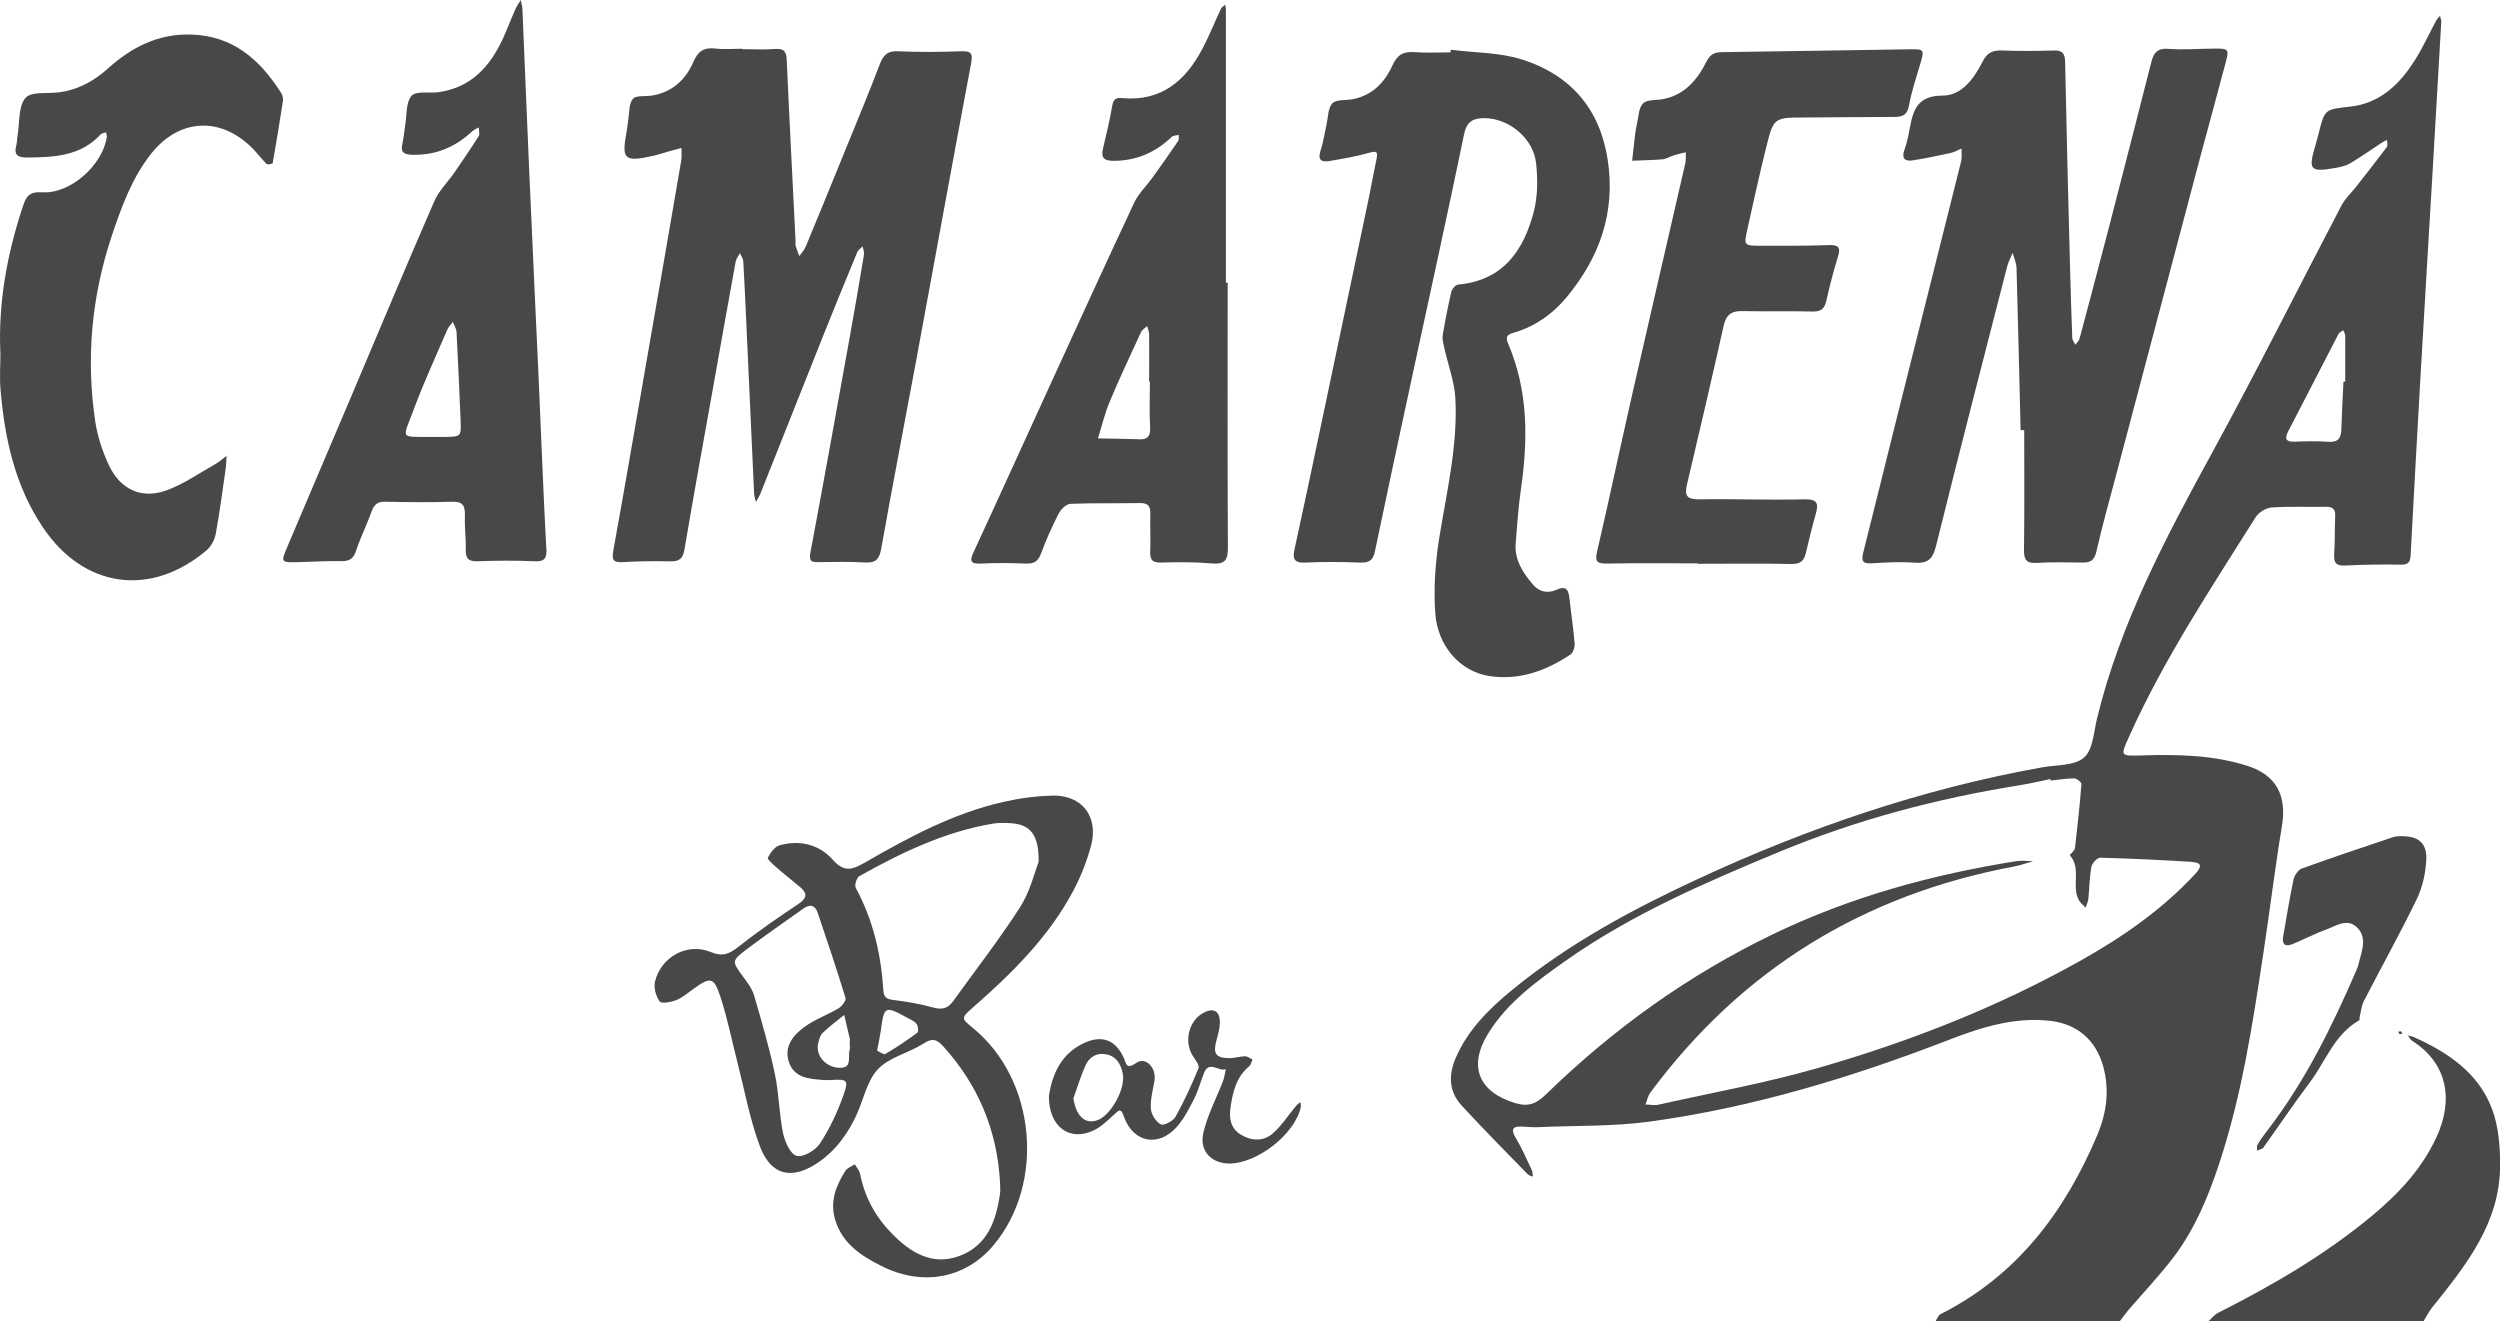
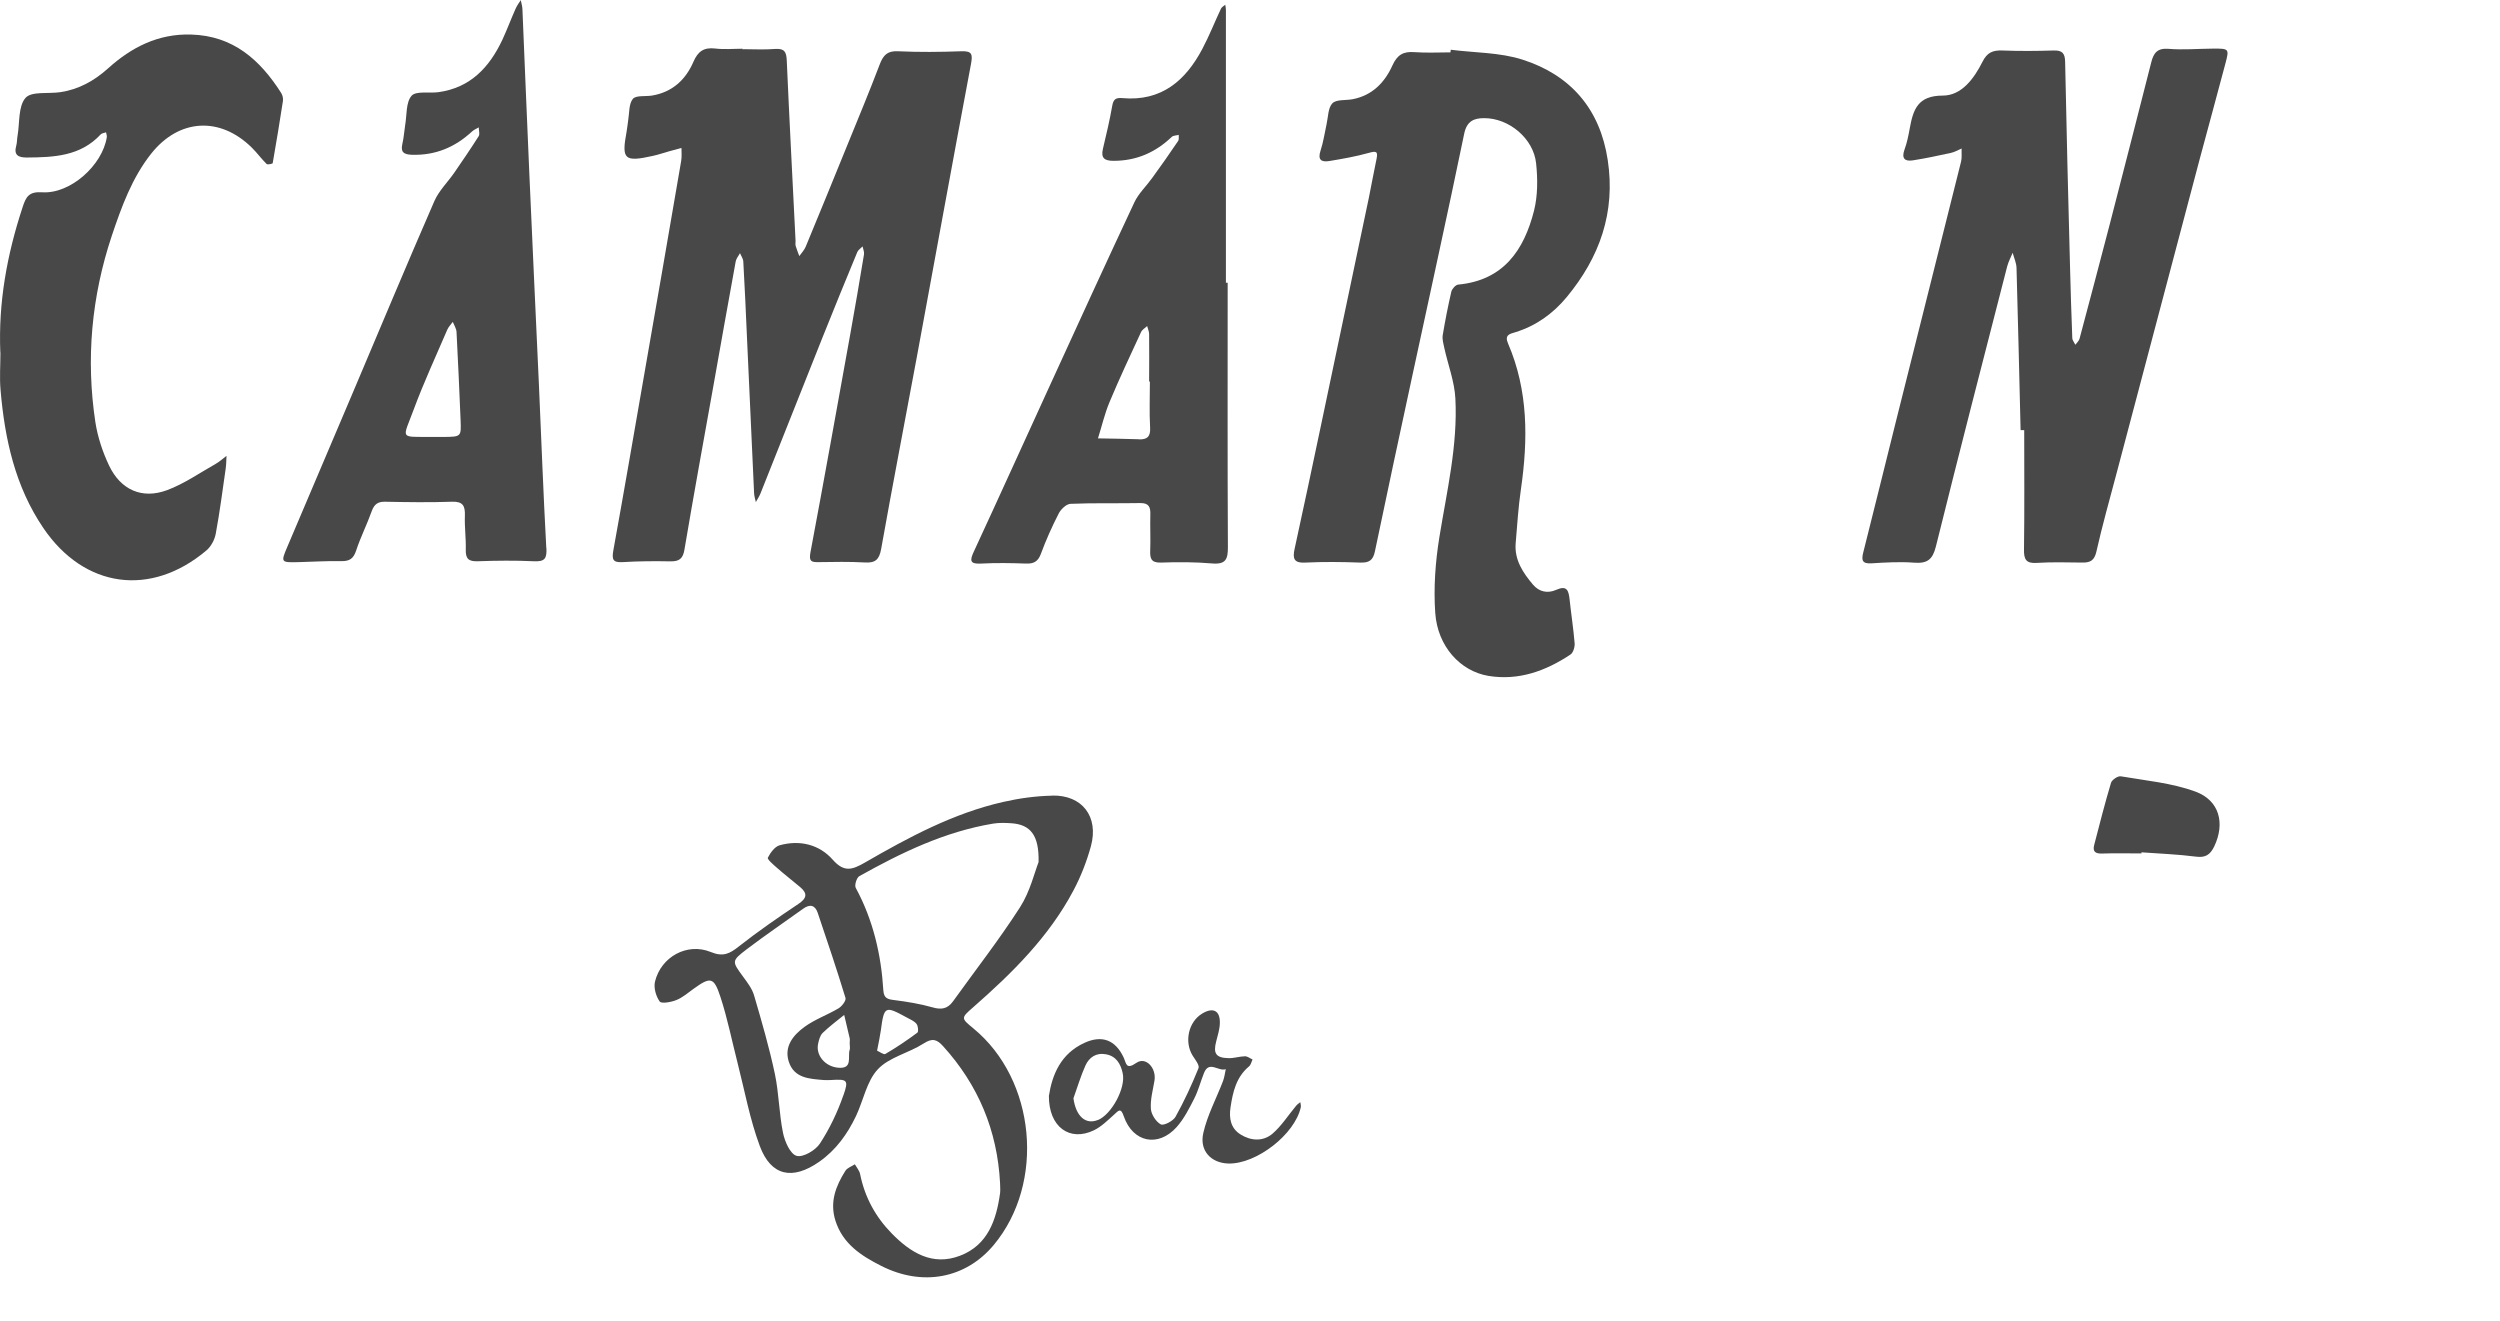
<svg xmlns="http://www.w3.org/2000/svg" id="Capa_1" data-name="Capa 1" viewBox="0 0 227.26 120.1">
  <defs>
    <style>
      .cls-1 {
        fill: #484848;
      }
    </style>
  </defs>
-   <path class="cls-1" d="m200.76,120.1c.29-.26.54-.59.87-.76,4.94-2.49,9.7-5.26,13.97-8.8,2.4-1.99,4.51-4.23,5.86-7.11,1.64-3.5.98-6.81-2.18-8.81-.17-.1-.26-.32-.39-.49.19.05.39.08.57.16,3.08,1.39,5.85,3.24,7.08,6.53.59,1.57.73,3.39.73,5.09,0,5.27-3.11,9.12-6.19,12.96-.3.37-.51.82-.77,1.23h-19.55Z" />
  <path class="cls-1" d="m67.53,4.47c.98,0,1.97.06,2.94-.02.85-.06,1.02.28,1.05,1.06.24,5.46.53,10.92.8,16.39,0,.15-.03.32.01.46.09.31.22.61.33.92.2-.28.45-.54.58-.85,1.26-3.04,2.51-6.1,3.75-9.15,1.01-2.48,2.04-4.95,2.99-7.45.32-.83.7-1.22,1.66-1.17,1.91.09,3.83.07,5.74,0,.95-.03,1.06.23.89,1.14-1.67,8.87-3.28,17.75-4.92,26.62-1.08,5.83-2.21,11.65-3.25,17.49-.18.99-.55,1.28-1.51,1.22-1.39-.08-2.79-.05-4.19-.03-.66.01-.87-.08-.73-.87,1.24-6.59,2.42-13.19,3.61-19.78.44-2.44.86-4.88,1.26-7.32.04-.23-.08-.49-.13-.73-.16.17-.4.32-.48.52-1.06,2.57-2.12,5.14-3.15,7.73-1.89,4.73-3.77,9.47-5.65,14.21-.11.27-.28.52-.42.78-.06-.27-.15-.55-.16-.82-.22-4.74-.43-9.49-.65-14.23-.1-2.27-.2-4.54-.33-6.81-.01-.26-.2-.52-.3-.77-.13.25-.34.48-.39.75-.69,3.76-1.35,7.51-2.02,11.27-.89,4.97-1.8,9.95-2.64,14.93-.14.84-.48,1.08-1.28,1.07-1.44-.03-2.89-.02-4.34.07-.93.06-.98-.29-.84-1.09.94-5.18,1.83-10.36,2.73-15.54,1.15-6.6,2.3-13.21,3.43-19.82.07-.39.03-.8.03-1.2-.37.1-.74.2-1.11.3-.5.14-.98.31-1.49.42-2.6.58-2.86.33-2.39-2.19.07-.36.09-.72.15-1.07.11-.66.05-1.47.42-1.92.28-.34,1.13-.21,1.72-.3,1.85-.3,3.08-1.43,3.79-3.08.41-.95.95-1.32,1.98-1.2.82.1,1.65.02,2.48.02,0,.02,0,.05,0,.07Z" />
  <path class="cls-1" d="m131.86,4.52c2.19.28,4.48.24,6.54.9,4.37,1.4,7.05,4.48,7.75,9.13.72,4.75-.73,8.84-3.74,12.47-1.25,1.5-2.78,2.6-4.66,3.18-.49.15-1.01.23-.66,1.03,1.84,4.28,1.82,8.72,1.17,13.23-.24,1.63-.34,3.28-.48,4.93-.12,1.51.66,2.67,1.57,3.75.57.68,1.36.82,2.11.48.99-.44,1.13.07,1.22.85.14,1.33.35,2.66.46,4,.03.34-.13.87-.38,1.03-2.26,1.5-4.71,2.39-7.46,1.94-2.56-.43-4.62-2.69-4.83-5.72-.16-2.29.01-4.65.38-6.92.68-4.18,1.67-8.32,1.45-12.57-.08-1.55-.67-3.07-1.01-4.61-.08-.38-.2-.79-.14-1.16.22-1.32.48-2.64.78-3.94.06-.26.39-.63.63-.65,4.12-.39,5.98-3.14,6.89-6.72.34-1.36.34-2.87.19-4.29-.23-2.27-2.47-4.13-4.73-4.12-.89,0-1.57.24-1.81,1.42-1.52,7.37-3.15,14.71-4.73,22.07-1.14,5.29-2.28,10.58-3.38,15.87-.17.84-.53,1.07-1.35,1.04-1.65-.06-3.31-.08-4.96,0-1.08.06-1.19-.37-.99-1.27.82-3.73,1.6-7.46,2.39-11.19,1.46-6.91,2.91-13.82,4.36-20.73.24-1.16.44-2.33.69-3.49.16-.74-.06-.74-.71-.56-1.17.33-2.39.54-3.59.74-.69.11-1.07-.09-.79-.94.26-.78.37-1.6.55-2.41.15-.65.13-1.49.53-1.9.36-.37,1.2-.25,1.83-.37,1.79-.34,2.93-1.52,3.63-3.08.44-.97,1-1.28,2.01-1.2,1.08.08,2.17.02,3.26.02.01-.08.02-.16.03-.24Z" />
  <path class="cls-1" d="m183.68,39.08c-.12-4.9-.23-9.81-.37-14.71-.01-.47-.23-.93-.35-1.39-.17.41-.39.82-.5,1.24-2.18,8.48-4.37,16.96-6.48,25.46-.3,1.21-.8,1.56-1.99,1.47-1.28-.1-2.58-.02-3.87.06-.85.05-.92-.29-.74-1,1.01-3.99,1.99-8,2.99-11.99,1.97-7.84,3.94-15.68,5.9-23.53.09-.38.03-.79.05-1.19-.33.14-.64.33-.98.4-1.15.25-2.3.5-3.47.68-.73.11-1.03-.19-.74-.99.23-.62.36-1.29.48-1.95.31-1.68.72-2.95,3-2.95,1.72,0,2.85-1.57,3.61-3.08.42-.84.93-1.05,1.8-1.02,1.55.06,3.1.05,4.65,0,.81-.03,1.05.26,1.06,1.06.12,6.14.28,12.28.44,18.42.06,2.22.12,4.44.21,6.65,0,.21.18.41.28.62.13-.18.33-.35.38-.55.93-3.48,1.85-6.97,2.76-10.46,1.26-4.89,2.52-9.78,3.76-14.67.21-.84.55-1.3,1.56-1.22,1.33.11,2.68-.01,4.03-.02,1.48-.01,1.51,0,1.15,1.35-.76,2.89-1.56,5.77-2.33,8.66-2.52,9.51-5.03,19.02-7.55,28.54-.63,2.39-1.31,4.77-1.85,7.18-.18.8-.56,1-1.26.99-1.38-.01-2.76-.06-4.14.03-1,.07-1.2-.32-1.18-1.24.05-3.61.02-7.22.02-10.83-.1,0-.21,0-.31,0Z" />
  <path class="cls-1" d="m.03,32.04c-.19-4.54.61-8.92,2.03-13.22.3-.92.56-1.42,1.77-1.34,2.56.17,5.49-2.46,5.88-5.02.02-.14-.05-.29-.07-.43-.16.06-.38.07-.49.19-1.84,1.99-4.26,2.08-6.72,2.1-.77,0-1.2-.22-.95-1.09.08-.29.06-.62.12-.92.2-1.17.05-2.65.72-3.41.54-.62,2.07-.36,3.16-.52,1.68-.25,3.08-1.03,4.35-2.17,2.13-1.92,4.56-3.16,7.54-3.07,3.83.11,6.27,2.3,8.19,5.31.13.2.19.49.16.73-.29,1.89-.6,3.77-.93,5.65-.01.06-.46.16-.55.08-.48-.47-.87-1.02-1.35-1.49-2.89-2.85-6.61-2.64-9.14.54-1.76,2.22-2.7,4.84-3.59,7.48-1.84,5.53-2.36,11.18-1.49,16.94.21,1.35.66,2.71,1.25,3.95,1.05,2.2,2.99,3.07,5.26,2.23,1.56-.58,2.97-1.57,4.44-2.4.35-.2.65-.48.97-.72-.02.38-.02.76-.07,1.13-.29,1.99-.54,3.99-.91,5.96-.1.54-.43,1.16-.85,1.51-5.05,4.26-11.1,3.44-14.82-2.04C1.38,44.23.43,39.91.05,35.45c-.1-1.13-.01-2.27-.01-3.41Z" />
-   <path class="cls-1" d="m154.31,51.21c-2.74,0-5.48-.03-8.21.02-.87.01-1.15-.13-.92-1.08,1.13-4.87,2.16-9.76,3.27-14.63,1.56-6.88,3.17-13.75,4.74-20.63.08-.34.04-.7.06-1.05-.37.09-.74.17-1.1.28-.34.11-.67.33-1.01.36-.92.08-1.84.09-2.77.13.09-.8.17-1.61.27-2.41.04-.31.09-.61.16-.91.16-.65.15-1.48.56-1.89.37-.37,1.2-.27,1.82-.39,1.96-.38,3.11-1.75,3.94-3.4.34-.67.71-.86,1.41-.87,5.68-.07,11.36-.18,17.03-.26,1.39-.02,1.38.02.99,1.36-.36,1.24-.78,2.46-1.01,3.73-.15.88-.58,1.06-1.35,1.06-2.69,0-5.37.04-8.06.05-2.87,0-2.9,0-3.57,2.69-.62,2.5-1.17,5.01-1.73,7.53-.31,1.41-.29,1.43,1.21,1.44,2.07,0,4.13.02,6.2-.06.87-.03,1.1.18.84,1.04-.41,1.33-.76,2.68-1.06,4.03-.17.74-.5.99-1.27.97-2.12-.06-4.24.01-6.35-.04-.99-.03-1.49.33-1.71,1.32-1.08,4.83-2.2,9.64-3.34,14.46-.24,1.02.02,1.34,1.1,1.33,3.2-.05,6.41.08,9.61,0,1.18-.02,1.26.4,1,1.33-.34,1.19-.62,2.39-.91,3.59-.17.69-.51.97-1.29.96-2.84-.06-5.68-.02-8.52-.02,0-.01,0-.02,0-.03Z" />
-   <path class="cls-1" d="m218.44,76.02c1.41,0,2.19.65,2.12,2.12-.06,1.2-.33,2.48-.85,3.56-1.52,3.14-3.23,6.2-4.83,9.31-.23.44-.26.98-.38,1.47-.02.09.01.25-.04.27-2.26,1.28-3.05,3.74-4.5,5.66-1.45,1.93-2.8,3.94-4.21,5.91-.11.15-.38.19-.58.28.01-.19-.03-.43.06-.57.26-.44.57-.86.88-1.26,3.45-4.48,5.91-9.51,8.14-14.67.12-.28.18-.59.26-.89.28-1,.61-2.08-.25-2.91-.89-.85-1.86-.15-2.74.17-1.06.39-2.07.92-3.11,1.35-.66.27-.99.05-.86-.7.3-1.72.58-3.45.94-5.16.08-.38.42-.89.76-1.01,2.76-1,5.54-1.93,8.32-2.86.29-.1.61-.06.86-.09Z" />
-   <path class="cls-1" d="m218.38,93.94c-.08.03-.19.1-.23.07-.07-.04-.1-.15-.14-.22.09-.01.18-.05.25-.03.05.02.08.12.12.18Z" />
  <path class="cls-1" d="m194.66,77.58c-1.19,0-2.38-.03-3.56.01-.61.02-.89-.16-.73-.78.49-1.89.97-3.78,1.53-5.65.08-.27.63-.64.89-.59,2.27.39,4.62.6,6.76,1.38,2.23.81,2.73,2.91,1.73,5-.37.76-.8,1.04-1.68.92-1.63-.21-3.28-.27-4.93-.39,0,.04,0,.07,0,.11Z" />
-   <path class="cls-1" d="m221.81,1.43c-.11.14-.25.26-.34.42-.66,1.22-1.23,2.5-1.98,3.67-1.37,2.15-3.14,3.87-5.83,4.17-2.33.26-2.33.21-2.89,2.46-.09.35-.18.7-.28,1.04-.69,2.27-.51,2.49,1.84,2.07.45-.08.93-.19,1.32-.42.97-.58,1.89-1.23,2.84-1.85.16-.11.33-.19.5-.28,0,.22.09.52-.02.66-.92,1.23-1.87,2.43-2.81,3.63-.44.56-.98,1.05-1.3,1.66-3.9,7.44-7.65,14.96-11.68,22.33-4.26,7.8-8.43,15.6-10.55,24.31-.3,1.24-.37,2.87-1.19,3.57-.88.76-2.52.65-3.83.89-10.88,1.95-21.24,5.49-31.24,10.13-5.95,2.76-11.73,5.86-16.84,10.04-2.13,1.74-4.08,3.65-5.2,6.24-.67,1.56-.63,3.05.54,4.33,1.96,2.12,3.99,4.18,6.01,6.25.11.11.31.14.47.21-.03-.19-.02-.4-.09-.56-.46-.98-.89-1.98-1.44-2.9-.58-.96-.22-1.15.7-1.08.46.04.93.06,1.39.04,3.35-.15,6.73-.05,10.03-.5,9.39-1.28,18.42-4.03,27.24-7.44,2.95-1.14,5.94-2.09,9.19-1.72,2.46.28,4.15,1.74,4.82,4.14.59,2.14.31,4.22-.52,6.2-2.95,6.99-7.29,12.8-14.25,16.31-.22.11-.33.43-.48.66h16.75c.26-.33.5-.68.77-1,1.4-1.63,2.89-3.19,4.18-4.9,1.87-2.5,3.07-5.36,4.05-8.3,2.08-6.24,3.07-12.72,4.05-19.2.59-3.88,1.06-7.78,1.7-11.64.45-2.71-.49-4.59-3.08-5.43-3.14-1.02-6.4-1.07-9.66-.97-1.97.06-1.97.08-1.15-1.72.02-.05.04-.09.06-.14,3.15-6.98,7.38-13.34,11.44-19.8.28-.44.95-.85,1.46-.88,1.65-.11,3.31-.03,4.96-.06.6,0,.83.23.81.83-.05,1.14-.02,2.28-.09,3.41-.05.75.08,1.15.98,1.1,1.7-.09,3.41-.11,5.12-.08.74.01.82-.36.85-.94.28-5.26.57-10.52.87-15.77.37-6.44.76-12.88,1.14-19.32.26-4.43.52-8.86.77-13.3.01-.18-.07-.36-.11-.55Zm-22.56,76.93c1.07.06.8.55.28,1.11-3.02,3.25-6.62,5.74-10.46,7.89-7.55,4.23-15.57,7.36-23.85,9.74-4.75,1.36-9.63,2.24-14.46,3.32-.37.08-.79-.01-1.18-.02.15-.37.22-.78.45-1.09,8.31-11.21,19.38-17.98,33.06-20.54.59-.11,1.15-.32,1.73-.49-.5,0-1.02-.07-1.51,0-7.68,1.22-15.1,3.25-22.13,6.64-7.7,3.71-14.54,8.62-20.64,14.56-.86.84-1.59,1.17-2.82.79-3.32-1.02-4.29-3.35-2.42-6.35,1.73-2.78,4.33-4.68,6.95-6.53,6.02-4.26,12.74-7.15,19.51-9.96,7.04-2.92,14.34-4.85,21.85-6.05.93-.15,1.85-.37,2.78-.56,0,.05.02.1.03.14.72-.08,1.44-.2,2.15-.2.22,0,.65.35.64.51-.15,1.95-.36,3.9-.59,5.85-.03.23-.5.59-.47.62,1.1,1.22.11,2.86.85,4.13.14.24.39.42.59.63.09-.26.22-.52.25-.79.1-.97.1-1.96.28-2.92.06-.32.53-.83.8-.82,2.79.07,5.57.21,8.35.38Zm13.96-43.67h-.18c-.07,1.44-.15,2.87-.19,4.31-.02.8-.27,1.23-1.18,1.16-1.02-.07-2.06-.05-3.09-.01-.78.03-.9-.28-.58-.91,1.53-2.96,3.05-5.92,4.59-8.88.08-.15.29-.23.44-.34.06.17.17.34.17.51.01,1.39,0,2.77,0,4.16Z" />
  <path class="cls-1" d="m49.66,49.81c-.27-4.95-.45-9.9-.67-14.84-.29-6.39-.59-12.77-.87-19.16-.22-5-.42-10-.63-14.99-.01-.27-.1-.54-.15-.81-.16.25-.34.49-.46.76-.42.94-.78,1.91-1.21,2.84-1.18,2.51-2.91,4.37-5.82,4.77-.84.11-2.04-.13-2.44.33-.52.6-.42,1.75-.58,2.67-.09.56-.12,1.13-.25,1.68-.18.76.1.98.85,1.01,2.14.07,3.93-.68,5.47-2.11.17-.16.41-.26.62-.38,0,.27.11.6,0,.79-.71,1.12-1.46,2.22-2.21,3.31-.6.87-1.4,1.64-1.82,2.59-2.55,5.85-5.01,11.75-7.5,17.62-1.95,4.6-3.91,9.19-5.86,13.79-.62,1.46-.61,1.46,1.04,1.42,1.29-.03,2.58-.12,3.87-.09.74.01,1.09-.23,1.33-.95.4-1.22.99-2.38,1.42-3.59.23-.63.55-.88,1.24-.86,2.01.04,4.03.07,6.04,0,1.01-.04,1.22.37,1.19,1.27-.04,1.03.11,2.06.08,3.09-.02.81.25,1.08,1.08,1.05,1.7-.06,3.41-.08,5.11,0,1,.05,1.19-.25,1.14-1.21Zm-9.31-10.09c-.36,0-.72,0-1.08,0-3-.03-2.69.28-1.66-2.5.91-2.46,2.02-4.84,3.05-7.25.11-.26.33-.47.5-.71.12.3.32.6.34.91.14,2.68.26,5.35.37,8.03.06,1.5.05,1.5-1.52,1.52Z" />
  <path class="cls-1" d="m111.6,25.7c-.05,0-.11,0-.16,0,0-6.05,0-12.09,0-18.14,0-2.22,0-4.44,0-6.67,0-.15-.04-.31-.06-.46-.13.12-.32.21-.39.36-.57,1.21-1.06,2.46-1.69,3.65-1.53,2.9-3.73,4.79-7.26,4.48-.58-.05-.82.07-.93.68-.23,1.32-.54,2.63-.85,3.93-.21.87.18,1.09.97,1.09,2.07,0,3.81-.76,5.29-2.18.14-.13.42-.12.63-.18-.01.19.04.42-.05.55-.77,1.14-1.56,2.27-2.37,3.38-.53.74-1.23,1.39-1.61,2.2-2.58,5.5-5.11,11.03-7.64,16.56-2.32,5.06-4.61,10.13-6.95,15.18-.4.85-.36,1.16.68,1.1,1.34-.07,2.69-.05,4.03,0,.71.03,1.11-.16,1.38-.88.46-1.25,1.01-2.48,1.62-3.67.2-.39.69-.86,1.07-.88,2.11-.09,4.24-.03,6.35-.07.8-.01.93.39.91,1.05-.03,1.08.03,2.17-.01,3.25-.03.73.07,1.14.99,1.11,1.55-.06,3.11-.05,4.65.08,1.23.1,1.43-.39,1.42-1.5-.04-8.01-.02-16.02-.02-24.02Zm-8.08,14.23c-1.24-.04-2.47-.06-3.71-.08.35-1.11.61-2.25,1.06-3.32.89-2.13,1.88-4.23,2.85-6.33.1-.23.37-.38.56-.56.06.24.17.47.18.71.02,1.44,0,2.89,0,4.33.02,0,.05,0,.07,0,0,1.39-.06,2.79.02,4.18.05.84-.27,1.11-1.04,1.08Z" />
  <path class="cls-1" d="m95.62,72.33c-1.48.03-2.98.24-4.43.57-4.53,1.03-8.58,3.21-12.55,5.5-1.15.66-1.89.94-2.94-.25-1.23-1.39-3-1.82-4.83-1.31-.44.12-.84.68-1.07,1.13-.07.14.5.63.82.91.69.61,1.42,1.17,2.13,1.77.68.58.59,1.01-.17,1.52-1.84,1.23-3.67,2.49-5.41,3.86-.83.66-1.43.98-2.56.51-2.15-.88-4.53.45-5.07,2.7-.13.55.09,1.33.43,1.8.16.22,1.04.06,1.51-.13.56-.22,1.05-.65,1.55-1.01,1.55-1.12,1.86-1.11,2.46.72.64,1.95,1.04,3.98,1.55,5.97.65,2.54,1.12,5.15,2.03,7.59,1.02,2.74,2.98,3.12,5.4,1.43,1.53-1.07,2.57-2.53,3.35-4.17.67-1.42.97-3.16,1.98-4.24,1.03-1.1,2.8-1.47,4.14-2.33.8-.52,1.21-.41,1.79.23,3.21,3.54,4.93,7.68,5.18,12.44,0,.31.04.63,0,.93-.34,2.45-1.12,4.72-3.64,5.68-2.51.96-4.5-.28-6.21-2.03-1.48-1.51-2.45-3.3-2.87-5.38-.06-.32-.31-.6-.48-.9-.29.19-.69.32-.86.59-.87,1.38-1.44,2.82-.91,4.52.67,2.13,2.36,3.21,4.16,4.12,3.76,1.91,7.69,1.15,10.23-1.89,4.71-5.65,3.83-15.03-1.84-19.69-1.14-.94-1.15-.94-.02-1.93,3.55-3.11,6.89-6.41,9.12-10.63.67-1.26,1.2-2.63,1.58-4.01.73-2.68-.79-4.67-3.54-4.6Zm-18.96,27.25c-.53,1.53-1.25,3.03-2.13,4.38-.41.62-1.55,1.28-2.12,1.11-.58-.17-1.07-1.3-1.23-2.08-.36-1.76-.37-3.6-.74-5.36-.51-2.41-1.2-4.78-1.89-7.14-.18-.62-.62-1.19-1.01-1.72-1-1.37-1.06-1.41.33-2.47,1.68-1.28,3.43-2.46,5.15-3.7.6-.43,1.07-.33,1.31.37.87,2.58,1.74,5.15,2.53,7.75.07.24-.33.76-.63.94-1.01.6-2.15,1-3.1,1.69-1.01.74-1.87,1.76-1.43,3.15.48,1.52,1.88,1.57,3.18,1.68.2.02.41,0,.62,0,1.52-.09,1.67-.04,1.17,1.39Zm.57-4.13c-.18.64.31,1.73-1.03,1.61-1.19-.1-2.06-1.13-1.83-2.18.07-.34.18-.75.41-.98.61-.59,1.3-1.1,1.96-1.64.17.71.34,1.41.5,2.12.03.15,0,.31,0,.46h0c0,.21.05.42,0,.62Zm6.18-1.59c-.94.7-1.92,1.36-2.93,1.95-.15.09-.53-.21-.75-.3.16-.83.27-1.33.34-1.83.3-2.23.37-2.27,2.35-1.19.31.17.68.32.89.58.15.18.2.7.09.79Zm11-15.49c-.36.91-.77,2.68-1.69,4.11-1.89,2.94-4.05,5.71-6.09,8.55-.49.68-1.06.78-1.87.54-1.13-.32-2.31-.51-3.48-.66-.6-.07-.93-.17-.98-.87-.2-3.27-.93-6.41-2.51-9.33-.13-.24.08-.92.32-1.06,3.84-2.15,7.78-4.05,12.17-4.78.55-.09,1.14-.07,1.7-.03,1.67.13,2.49,1.06,2.43,3.52Z" />
  <path class="cls-1" d="m118.19,100.2c-.12.1-.26.19-.36.31-.72.86-1.33,1.84-2.17,2.56-.85.71-1.95.65-2.9.05-.89-.56-1.05-1.48-.9-2.46.21-1.39.51-2.74,1.68-3.72.17-.14.22-.41.32-.63-.23-.1-.45-.29-.68-.29-.51.01-1.02.19-1.52.17-1.13-.03-1.39-.43-1.1-1.53.14-.55.32-1.11.33-1.66.03-1.14-.62-1.46-1.61-.86-1.24.75-1.64,2.55-.87,3.81.23.37.65.88.54,1.15-.61,1.51-1.3,3-2.09,4.42-.22.39-1.07.83-1.34.69-.44-.24-.87-.91-.9-1.42-.06-.85.19-1.72.33-2.57.18-1.15-.8-2.19-1.65-1.6-.96.67-.91.03-1.16-.5-.75-1.59-1.97-2.05-3.56-1.32-2.16.99-2.93,2.9-3.23,4.82-.02,2.83,1.9,4.2,4.11,3.12.67-.33,1.24-.9,1.81-1.41.41-.37.61-.68.89.15.82,2.37,3.12,2.85,4.8.98.67-.75,1.15-1.7,1.61-2.61.37-.73.57-1.54.88-2.31.46-1.17,1.34-.1,1.98-.35-.08.36-.12.74-.25,1.08-.6,1.57-1.42,3.09-1.79,4.71-.38,1.63.71,2.75,2.28,2.79,2.55.06,6.04-2.65,6.58-5.12.03-.14-.03-.29-.04-.44Zm-18.39,1.61c-1.13.46-2-.36-2.22-1.97.36-1,.66-2.02,1.09-2.98.34-.75.99-1.19,1.87-1.02.94.17,1.34.89,1.52,1.73.29,1.34-1.02,3.74-2.26,4.25Z" />
</svg>